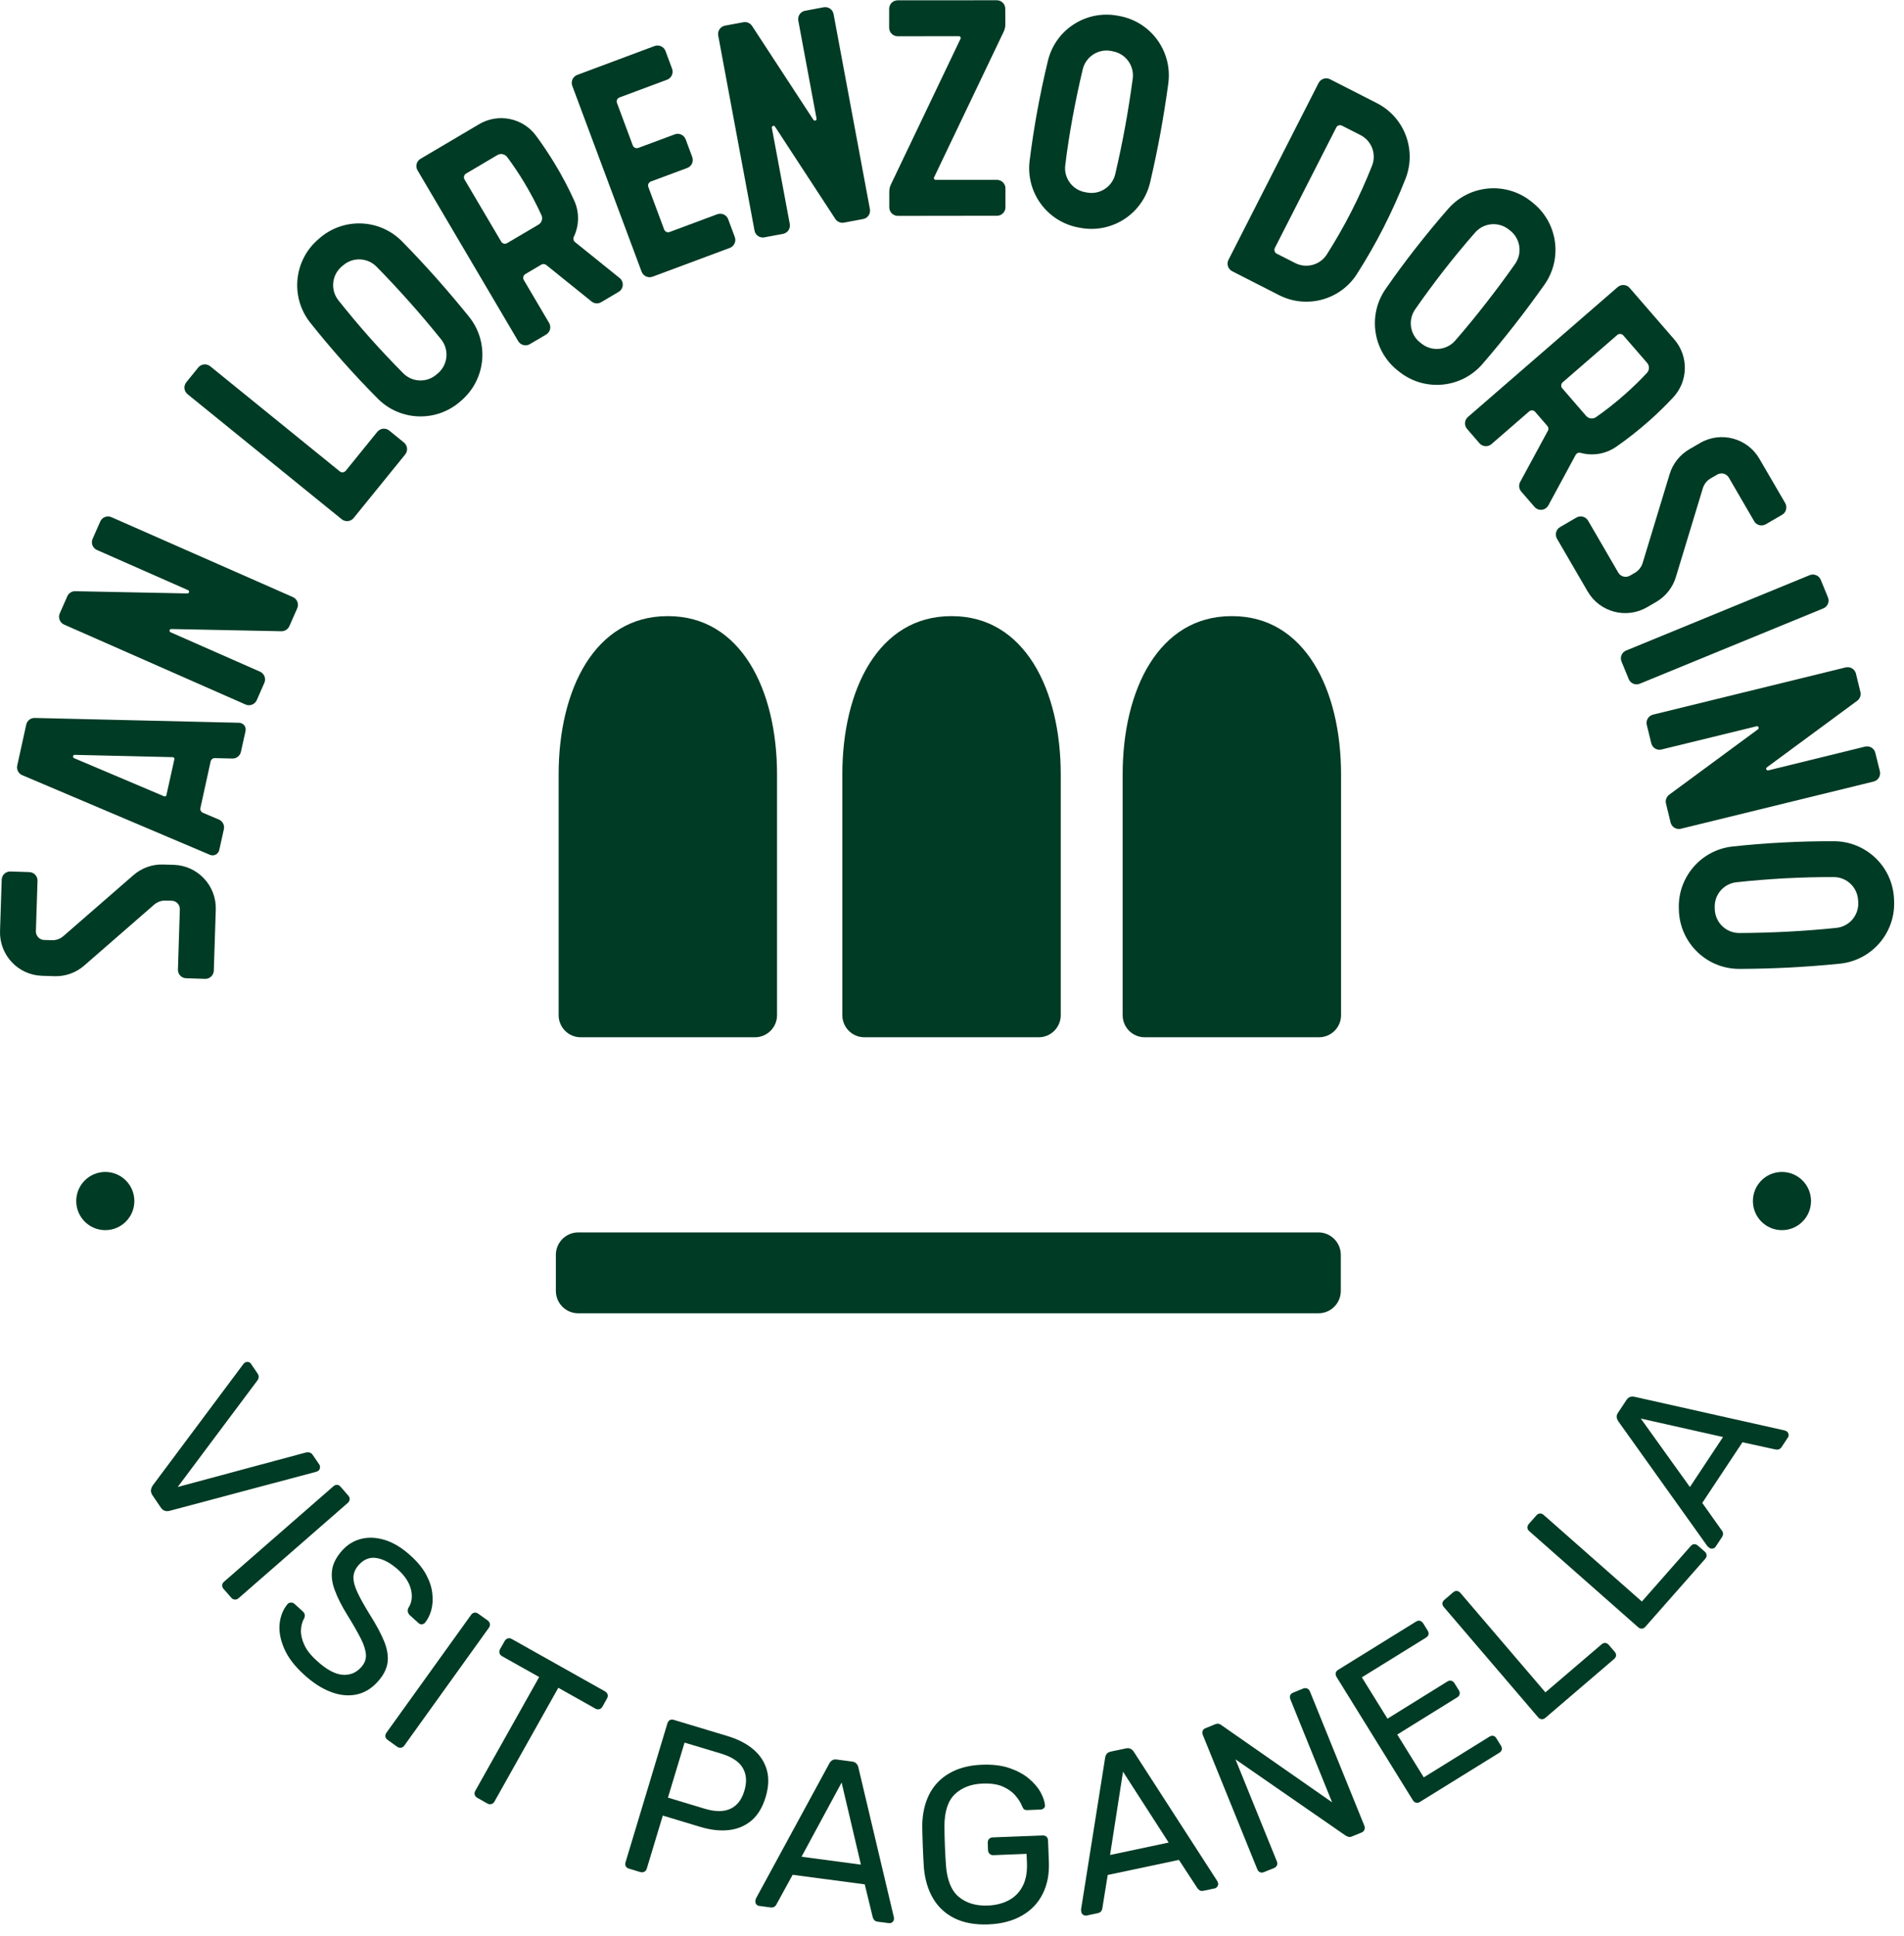
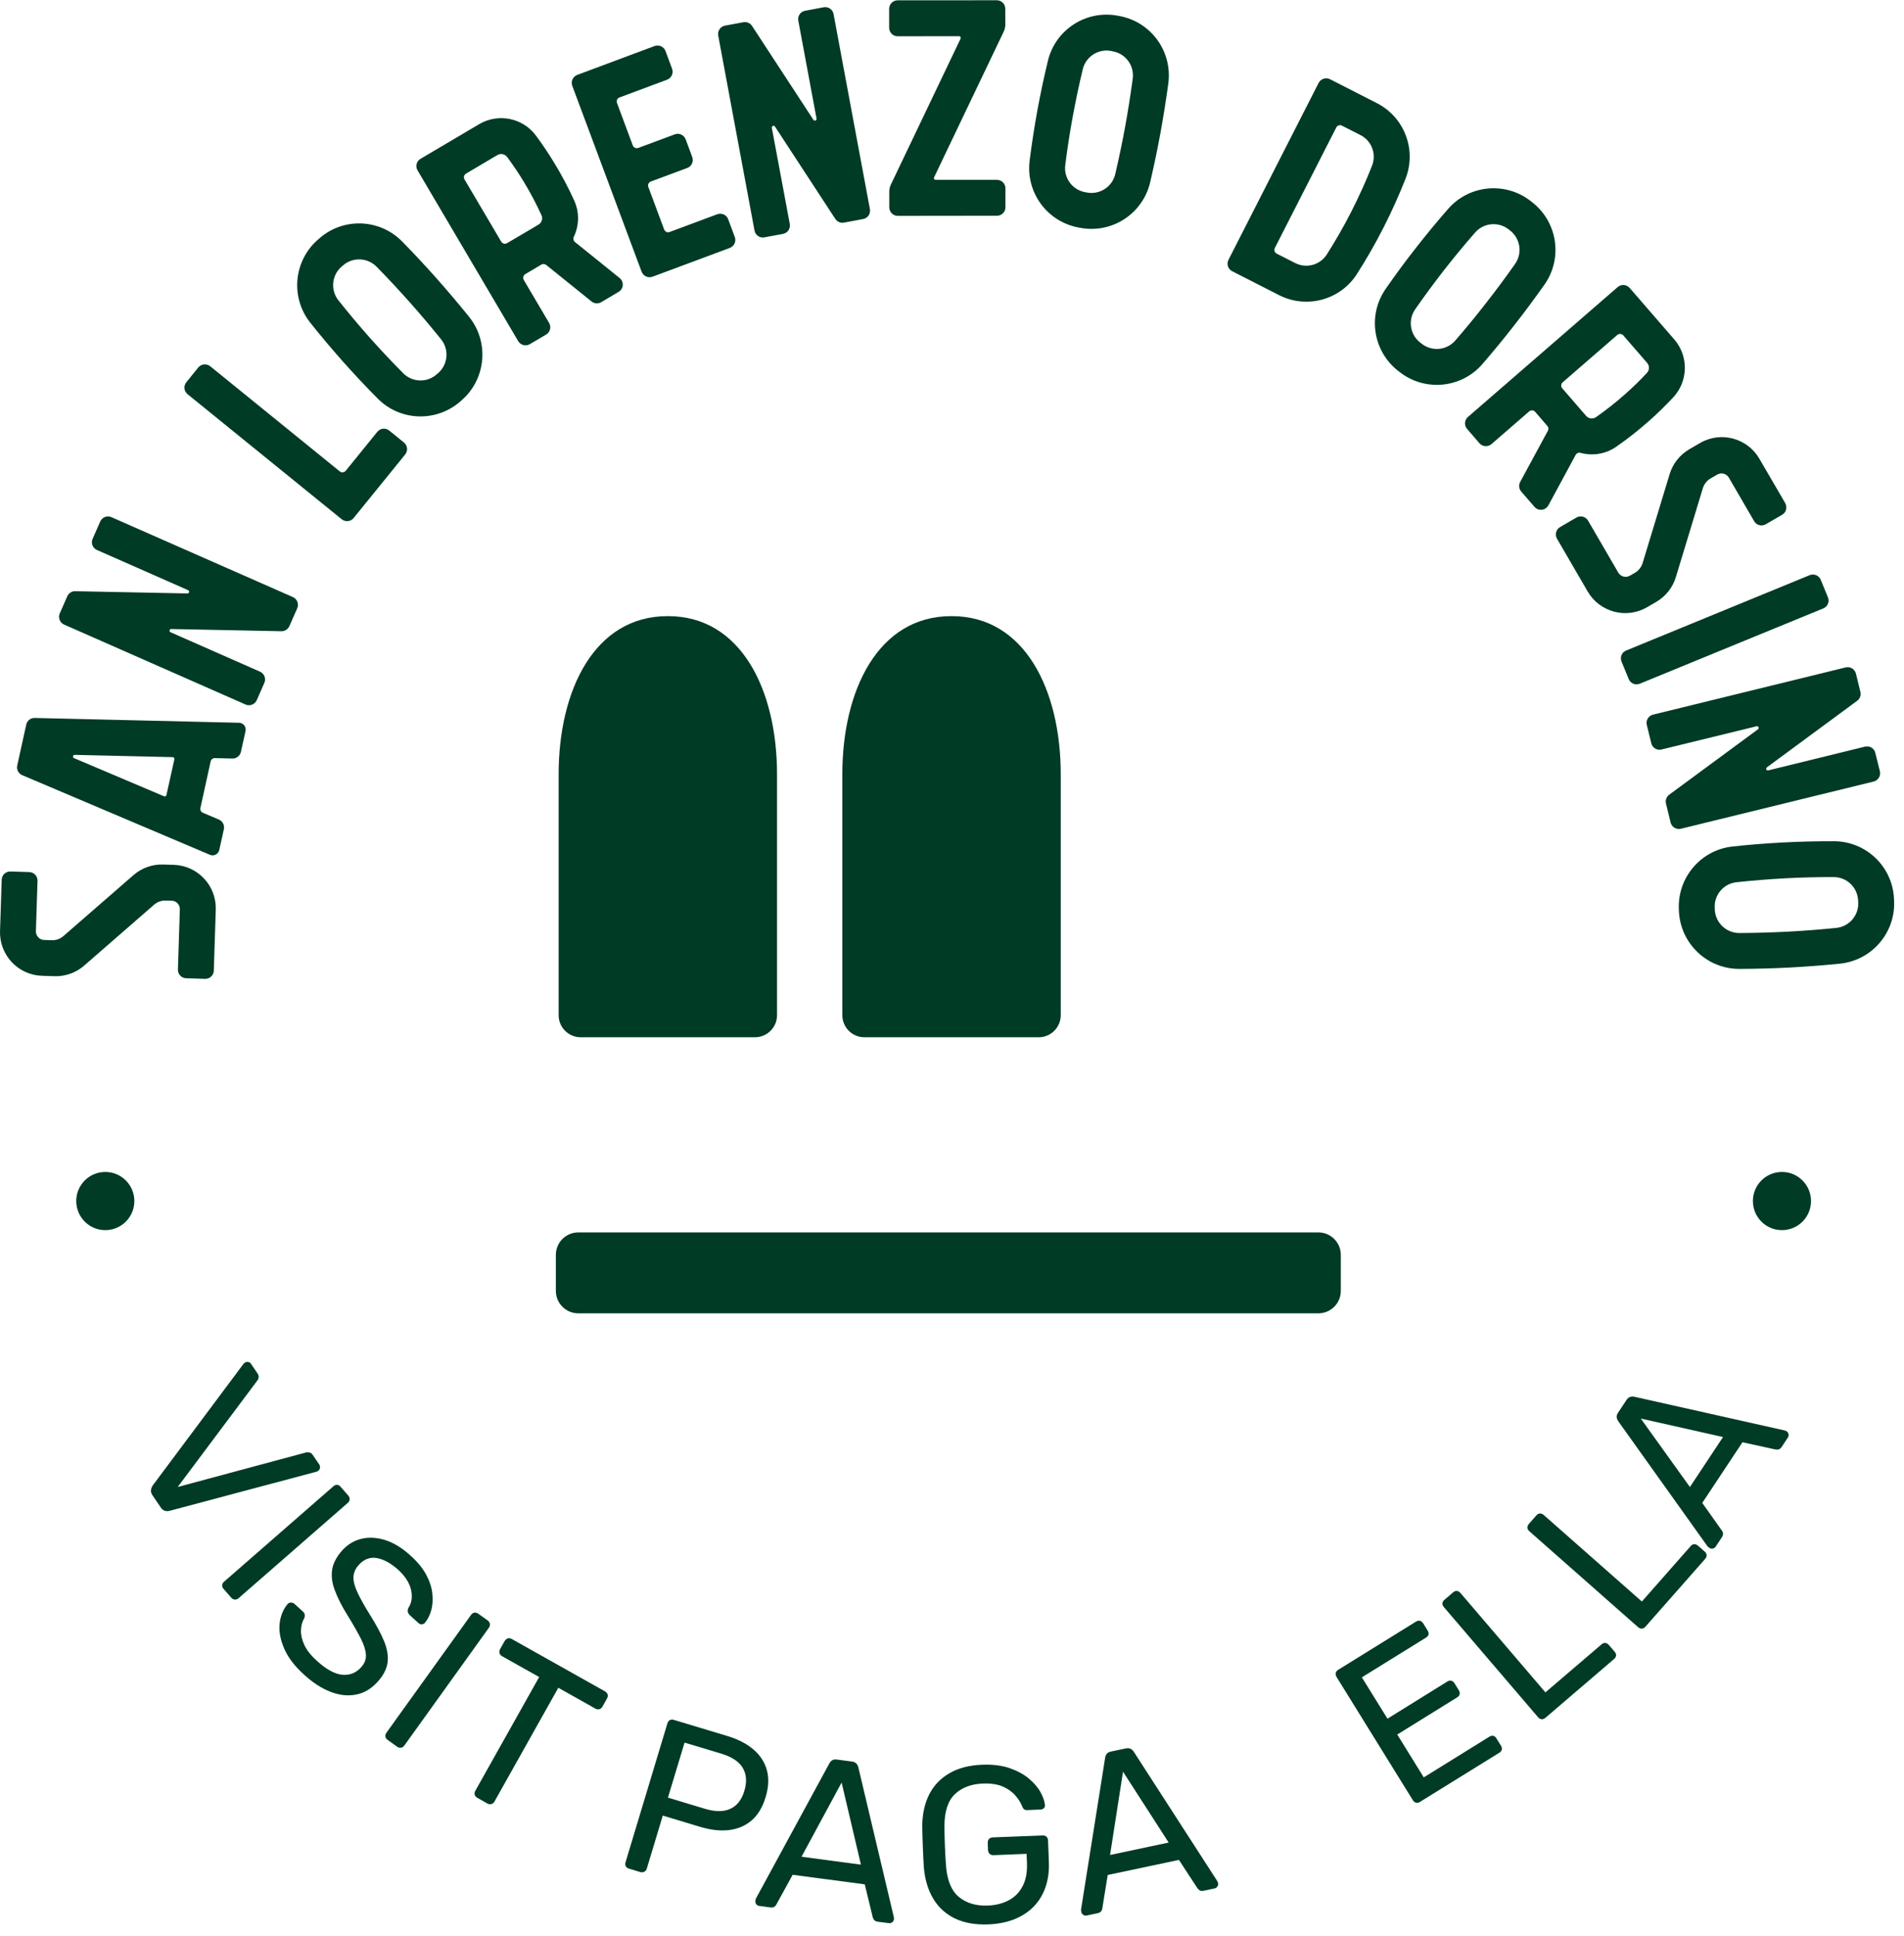
<svg xmlns="http://www.w3.org/2000/svg" width="122px" height="124px" viewBox="0 0 122 124" version="1.1">
  <title>Group 36</title>
  <g id="Page-1" stroke="none" stroke-width="1" fill="none" fill-rule="evenodd">
    <g id="01-brand-page" transform="translate(-175, -14141)" fill="#003B25">
      <g id="Group-36" transform="translate(175, 14141.017)">
        <path d="M9.777,95.766 C9.696,95.647 9.662,95.535 9.673,95.431 C9.681,95.331 9.723,95.228 9.788,95.124 L15.577,87.372 C15.615,87.322 15.65,87.287 15.692,87.26 C15.754,87.218 15.823,87.203 15.903,87.218 C15.984,87.233 16.046,87.272 16.084,87.337 L16.499,87.948 C16.564,88.04 16.588,88.133 16.572,88.217 C16.553,88.302 16.53,88.363 16.495,88.398 L11.387,95.224 L19.62,93.01 C19.674,92.998 19.735,92.998 19.82,93.014 C19.904,93.025 19.977,93.079 20.039,93.171 L20.458,93.786 C20.5,93.848 20.512,93.921 20.5,94.005 C20.489,94.086 20.45,94.152 20.389,94.19 C20.35,94.221 20.3,94.24 20.243,94.255 L10.888,96.746 C10.772,96.78 10.665,96.78 10.565,96.75 C10.465,96.723 10.377,96.65 10.296,96.531 L9.777,95.766 Z" id="Fill-158" />
        <path d="M14.325,101.752 C14.256,101.671 14.229,101.594 14.236,101.51 C14.244,101.425 14.286,101.352 14.356,101.291 L21.362,95.18 C21.435,95.114 21.512,95.087 21.597,95.087 C21.681,95.091 21.754,95.13 21.823,95.21 L22.319,95.779 C22.381,95.848 22.408,95.929 22.404,96.014 C22.396,96.102 22.358,96.175 22.289,96.24 L15.282,102.352 C15.209,102.413 15.132,102.444 15.044,102.436 C14.959,102.428 14.882,102.39 14.821,102.321 L14.325,101.752 Z" id="Fill-159" />
        <path d="M19.492,107.255 C18.881,106.702 18.455,106.145 18.213,105.58 C17.967,105.018 17.867,104.488 17.917,103.988 C17.967,103.493 18.14,103.066 18.432,102.716 C18.482,102.662 18.551,102.632 18.635,102.628 C18.724,102.624 18.797,102.651 18.862,102.705 L19.4,103.193 C19.481,103.27 19.527,103.35 19.531,103.431 C19.535,103.508 19.519,103.585 19.481,103.654 C19.366,103.854 19.296,104.1 19.285,104.388 C19.273,104.676 19.339,104.988 19.492,105.322 C19.642,105.66 19.911,106.006 20.307,106.36 C20.907,106.909 21.449,107.205 21.929,107.252 C22.41,107.294 22.809,107.136 23.132,106.779 C23.359,106.533 23.463,106.268 23.447,105.979 C23.432,105.691 23.328,105.349 23.128,104.949 C22.925,104.55 22.644,104.054 22.283,103.47 C21.902,102.858 21.622,102.309 21.449,101.828 C21.268,101.348 21.218,100.902 21.287,100.491 C21.356,100.084 21.576,99.68 21.937,99.276 C22.283,98.9 22.69,98.654 23.167,98.542 C23.64,98.427 24.147,98.458 24.689,98.627 C25.231,98.8 25.776,99.134 26.322,99.634 C26.76,100.03 27.087,100.429 27.31,100.845 C27.529,101.256 27.66,101.655 27.702,102.048 C27.744,102.44 27.721,102.793 27.633,103.116 C27.544,103.439 27.406,103.708 27.225,103.927 C27.179,103.977 27.118,104.008 27.041,104.019 C26.964,104.035 26.891,104.008 26.81,103.935 L26.253,103.431 C26.203,103.385 26.165,103.324 26.138,103.251 C26.115,103.174 26.119,103.085 26.161,102.981 C26.38,102.655 26.441,102.267 26.338,101.813 C26.234,101.363 25.961,100.933 25.511,100.525 C25.054,100.114 24.604,99.864 24.162,99.78 C23.72,99.699 23.328,99.841 22.99,100.214 C22.775,100.452 22.659,100.714 22.648,100.991 C22.64,101.267 22.725,101.598 22.905,101.978 C23.082,102.359 23.344,102.828 23.686,103.381 C24.108,104.046 24.416,104.626 24.62,105.122 C24.819,105.618 24.889,106.075 24.831,106.487 C24.769,106.898 24.558,107.305 24.193,107.705 C23.793,108.147 23.336,108.42 22.821,108.52 C22.306,108.624 21.764,108.566 21.199,108.351 C20.63,108.136 20.061,107.774 19.492,107.255" id="Fill-160" />
        <path d="M24.837,111.423 C24.753,111.361 24.706,111.292 24.695,111.208 C24.683,111.123 24.706,111.042 24.76,110.965 L30.183,103.417 C30.241,103.336 30.31,103.29 30.391,103.275 C30.475,103.256 30.556,103.279 30.641,103.34 L31.256,103.778 C31.329,103.836 31.375,103.905 31.39,103.99 C31.406,104.078 31.383,104.159 31.329,104.236 L25.906,111.788 C25.852,111.865 25.779,111.911 25.694,111.922 C25.606,111.938 25.525,111.919 25.448,111.861 L24.837,111.423 Z" id="Fill-161" />
        <path d="M30.578,115.13 C30.497,115.084 30.443,115.018 30.416,114.934 C30.397,114.853 30.409,114.769 30.455,114.684 L34.548,107.397 L32.169,106.063 C32.084,106.013 32.031,105.948 32.007,105.867 C31.984,105.783 31.996,105.698 32.038,105.617 L32.334,105.095 C32.384,105.006 32.453,104.949 32.538,104.922 C32.619,104.899 32.703,104.91 32.784,104.956 L38.76,108.312 C38.849,108.362 38.906,108.431 38.933,108.515 C38.956,108.6 38.941,108.688 38.891,108.777 L38.599,109.299 C38.549,109.38 38.488,109.434 38.403,109.457 C38.318,109.48 38.23,109.468 38.142,109.415 L35.774,108.085 L31.681,115.376 C31.635,115.46 31.569,115.51 31.485,115.533 C31.4,115.556 31.312,115.545 31.223,115.495 L30.578,115.13 Z" id="Fill-162" />
        <path d="M42.799,115.121 L45.155,115.832 C45.824,116.032 46.374,116.036 46.8,115.836 C47.227,115.64 47.527,115.256 47.696,114.683 C47.865,114.122 47.834,113.634 47.6,113.23 C47.369,112.823 46.904,112.516 46.216,112.304 L43.864,111.597 L42.799,115.121 Z M40.297,119.668 C40.197,119.637 40.128,119.584 40.093,119.511 C40.059,119.434 40.055,119.353 40.082,119.261 L42.761,110.375 C42.791,110.275 42.841,110.202 42.914,110.159 C42.987,110.117 43.072,110.11 43.172,110.14 L46.631,111.182 C47.3,111.386 47.849,111.67 48.28,112.039 C48.706,112.404 48.995,112.846 49.137,113.357 C49.279,113.872 49.252,114.449 49.056,115.094 C48.864,115.736 48.564,116.232 48.165,116.578 C47.765,116.92 47.284,117.128 46.727,117.197 C46.166,117.266 45.547,117.197 44.875,116.997 L42.469,116.271 L41.442,119.672 C41.415,119.76 41.362,119.826 41.285,119.868 C41.208,119.91 41.12,119.914 41.02,119.887 L40.297,119.668 Z" id="Fill-163" />
        <path d="M51.359,118.906 L55.164,119.413 L53.927,114.155 L51.359,118.906 Z M48.646,122.057 C48.569,122.05 48.507,122.011 48.457,121.95 C48.411,121.884 48.392,121.815 48.4,121.738 C48.404,121.692 48.419,121.642 48.434,121.588 L53.139,112.933 C53.189,112.845 53.25,112.775 53.323,112.729 C53.4,112.679 53.5,112.664 53.631,112.683 L54.592,112.81 C54.715,112.825 54.807,112.868 54.868,112.933 C54.93,112.998 54.976,113.079 54.999,113.179 L57.27,122.761 C57.282,122.818 57.286,122.872 57.278,122.918 C57.27,122.991 57.232,123.057 57.171,123.103 C57.105,123.153 57.036,123.172 56.959,123.16 L56.24,123.068 C56.125,123.053 56.048,123.01 56.006,122.949 C55.96,122.887 55.933,122.83 55.921,122.78 L55.41,120.677 L50.79,120.063 L49.749,121.961 C49.733,122.007 49.691,122.053 49.63,122.103 C49.564,122.153 49.476,122.169 49.364,122.153 L48.646,122.057 Z" id="Fill-164" />
        <path d="M63.322,123.241 C62.488,123.272 61.776,123.145 61.18,122.857 C60.584,122.565 60.123,122.142 59.793,121.585 C59.462,121.031 59.266,120.37 59.197,119.602 C59.17,119.187 59.151,118.745 59.131,118.276 C59.112,117.807 59.101,117.361 59.093,116.931 C59.101,116.166 59.251,115.493 59.535,114.924 C59.823,114.355 60.25,113.898 60.826,113.564 C61.403,113.229 62.099,113.045 62.926,113.014 C63.598,112.987 64.183,113.06 64.686,113.229 C65.182,113.402 65.597,113.625 65.927,113.902 C66.254,114.179 66.504,114.467 66.673,114.774 C66.838,115.082 66.934,115.355 66.954,115.589 C66.965,115.674 66.946,115.743 66.888,115.797 C66.835,115.85 66.762,115.881 66.665,115.885 L65.828,115.92 C65.731,115.92 65.662,115.904 65.62,115.87 C65.574,115.831 65.532,115.766 65.493,115.674 C65.397,115.432 65.247,115.193 65.043,114.966 C64.84,114.736 64.571,114.551 64.24,114.405 C63.906,114.263 63.483,114.202 62.972,114.221 C62.222,114.248 61.63,114.478 61.184,114.901 C60.738,115.328 60.519,116.008 60.515,116.95 C60.523,117.795 60.554,118.637 60.615,119.479 C60.688,120.42 60.965,121.093 61.445,121.485 C61.926,121.881 62.541,122.062 63.291,122.035 C63.791,122.015 64.236,121.904 64.621,121.704 C65.009,121.504 65.309,121.204 65.516,120.809 C65.731,120.413 65.824,119.917 65.804,119.321 L65.778,118.722 L63.648,118.806 C63.552,118.81 63.475,118.779 63.41,118.722 C63.349,118.664 63.31,118.579 63.306,118.476 L63.291,118.022 C63.287,117.918 63.314,117.834 63.372,117.768 C63.433,117.707 63.51,117.672 63.602,117.668 L66.811,117.545 C66.919,117.542 67,117.569 67.057,117.626 C67.119,117.688 67.15,117.768 67.154,117.872 L67.207,119.237 C67.238,120.013 67.107,120.697 66.811,121.285 C66.516,121.877 66.074,122.342 65.478,122.68 C64.882,123.022 64.167,123.207 63.322,123.241" id="Fill-165" />
        <path d="M71.128,118.795 L74.883,117.999 L71.958,113.46 L71.128,118.795 Z M69.625,122.673 C69.548,122.688 69.479,122.673 69.413,122.631 C69.344,122.585 69.302,122.527 69.287,122.454 C69.279,122.408 69.271,122.354 69.267,122.296 L70.812,112.569 C70.828,112.469 70.862,112.384 70.916,112.315 C70.97,112.246 71.062,112.196 71.189,112.169 L72.138,111.969 C72.258,111.942 72.358,111.95 72.438,111.992 C72.523,112.034 72.592,112.096 72.646,112.18 L77.988,120.451 C78.019,120.501 78.038,120.551 78.05,120.598 C78.065,120.671 78.05,120.744 78.007,120.809 C77.961,120.878 77.904,120.92 77.831,120.936 L77.12,121.086 C77.008,121.109 76.92,121.097 76.862,121.055 C76.797,121.009 76.751,120.967 76.724,120.92 L75.54,119.11 L70.978,120.075 L70.632,122.212 C70.632,122.262 70.609,122.319 70.567,122.385 C70.52,122.454 70.444,122.5 70.332,122.523 L69.625,122.673 Z" id="Fill-166" />
-         <path d="M80.99,119.891 C80.894,119.93 80.809,119.934 80.732,119.899 C80.656,119.861 80.598,119.799 80.563,119.711 L77.073,111.109 C77.035,111.013 77.031,110.929 77.058,110.848 C77.089,110.767 77.154,110.709 77.25,110.671 L77.854,110.425 C77.961,110.383 78.05,110.375 78.123,110.402 C78.196,110.429 78.238,110.452 78.257,110.475 L85.356,115.422 L82.685,108.834 C82.646,108.738 82.643,108.649 82.67,108.569 C82.7,108.492 82.766,108.434 82.862,108.396 L83.492,108.138 C83.592,108.1 83.677,108.096 83.757,108.131 C83.838,108.165 83.899,108.227 83.938,108.327 L87.42,116.917 C87.455,117.001 87.458,117.09 87.428,117.174 C87.397,117.259 87.336,117.316 87.247,117.355 L86.617,117.612 C86.517,117.651 86.436,117.651 86.367,117.62 C86.298,117.585 86.252,117.566 86.225,117.555 L79.164,112.67 L81.816,119.204 C81.851,119.292 81.855,119.376 81.82,119.457 C81.786,119.538 81.72,119.596 81.624,119.638 L80.99,119.891 Z" id="Fill-167" />
        <path d="M90.983,115.396 C90.895,115.45 90.81,115.469 90.729,115.446 C90.649,115.423 90.583,115.369 90.533,115.292 L85.644,107.398 C85.591,107.31 85.571,107.225 85.587,107.14 C85.602,107.06 85.656,106.991 85.74,106.937 L90.733,103.847 C90.825,103.789 90.91,103.774 90.991,103.797 C91.067,103.82 91.137,103.874 91.194,103.962 L91.479,104.423 C91.533,104.512 91.548,104.592 91.533,104.673 C91.513,104.75 91.46,104.819 91.371,104.873 L87.262,107.417 L88.904,110.065 L92.743,107.682 C92.835,107.629 92.916,107.613 92.997,107.636 C93.078,107.659 93.147,107.713 93.201,107.802 L93.477,108.247 C93.527,108.328 93.547,108.413 93.527,108.493 C93.516,108.574 93.462,108.643 93.374,108.697 L89.53,111.08 L91.229,113.824 L95.434,111.218 C95.522,111.165 95.607,111.145 95.683,111.165 C95.764,111.18 95.83,111.234 95.883,111.326 L96.175,111.795 C96.225,111.876 96.245,111.956 96.229,112.041 C96.214,112.122 96.16,112.191 96.072,112.245 L90.983,115.396 Z" id="Fill-168" />
        <path d="M99.02,110.012 C98.939,110.081 98.858,110.108 98.774,110.101 C98.693,110.089 98.62,110.051 98.558,109.978 L92.513,102.913 C92.451,102.84 92.424,102.764 92.424,102.679 C92.428,102.594 92.47,102.521 92.551,102.452 L93.12,101.964 C93.193,101.903 93.274,101.876 93.354,101.883 C93.435,101.895 93.508,101.933 93.573,102.006 L99.023,108.379 L102.625,105.3 C102.702,105.235 102.782,105.204 102.867,105.216 C102.948,105.223 103.024,105.269 103.09,105.346 L103.463,105.781 C103.524,105.85 103.555,105.931 103.551,106.015 C103.547,106.096 103.505,106.173 103.424,106.242 L99.02,110.012 Z" id="Fill-169" />
        <path d="M105.427,104.179 C105.357,104.256 105.281,104.294 105.196,104.298 C105.111,104.298 105.035,104.267 104.965,104.206 L97.99,98.056 C97.92,97.998 97.878,97.922 97.87,97.841 C97.863,97.756 97.893,97.676 97.959,97.595 L98.458,97.03 C98.52,96.961 98.593,96.922 98.681,96.922 C98.762,96.922 98.839,96.953 98.912,97.015 L105.204,102.561 L108.332,99.009 C108.401,98.929 108.478,98.89 108.563,98.886 C108.647,98.886 108.728,98.921 108.805,98.99 L109.232,99.363 C109.305,99.428 109.343,99.501 109.351,99.582 C109.358,99.666 109.332,99.747 109.262,99.828 L105.427,104.179 Z" id="Fill-170" />
        <path d="M108.282,95.227 L110.404,92.025 L105.135,90.842 L108.282,95.227 Z M109.931,99.047 C109.889,99.109 109.827,99.151 109.751,99.166 C109.674,99.182 109.601,99.17 109.535,99.128 C109.497,99.101 109.458,99.067 109.412,99.028 L103.689,91.011 C103.636,90.926 103.601,90.842 103.589,90.757 C103.578,90.669 103.609,90.569 103.682,90.461 L104.216,89.654 C104.285,89.55 104.362,89.485 104.447,89.458 C104.535,89.431 104.627,89.427 104.727,89.446 L114.336,91.599 C114.393,91.614 114.443,91.633 114.482,91.66 C114.543,91.702 114.586,91.76 114.601,91.841 C114.616,91.922 114.605,91.991 114.563,92.052 L114.163,92.659 C114.097,92.752 114.028,92.806 113.955,92.821 C113.878,92.832 113.813,92.832 113.763,92.821 L111.649,92.36 L109.074,96.245 L110.327,98.013 C110.362,98.048 110.385,98.102 110.404,98.183 C110.415,98.263 110.392,98.348 110.331,98.444 L109.931,99.047 Z" id="Fill-171" />
        <path d="M10.463,55.356 L11.14,55.376 C12.673,55.426 13.876,56.713 13.826,58.247 L13.7,62.156 C13.688,62.455 13.438,62.69 13.138,62.678 L11.924,62.64 C11.624,62.632 11.39,62.378 11.401,62.079 L11.524,58.231 C11.536,57.932 11.301,57.682 11.001,57.674 L10.625,57.663 C10.352,57.651 10.087,57.747 9.875,57.928 L5.394,61.829 C4.867,62.29 4.183,62.532 3.48,62.509 L2.684,62.482 C1.155,62.432 -0.048,61.149 0.002,59.615 L0.109,56.329 C0.113,56.183 0.174,56.048 0.278,55.948 C0.386,55.852 0.524,55.798 0.666,55.802 L1.881,55.841 C2.181,55.852 2.415,56.102 2.404,56.402 L2.3,59.627 C2.296,59.773 2.35,59.911 2.45,60.015 C2.546,60.122 2.68,60.184 2.826,60.188 L3.315,60.203 C3.591,60.215 3.856,60.119 4.064,59.938 L8.549,56.037 C9.08,55.576 9.76,55.33 10.463,55.356" id="Fill-172" />
        <path d="M11.151,48.521 C11.132,48.494 11.101,48.482 11.071,48.478 L4.787,48.332 C4.737,48.328 4.687,48.367 4.679,48.417 C4.667,48.467 4.694,48.521 4.74,48.54 L10.517,50.988 C10.548,51 10.583,51 10.609,50.984 C10.64,50.969 10.659,50.942 10.663,50.911 L11.174,48.609 C11.182,48.578 11.171,48.544 11.151,48.521 M15.652,46.441 C15.729,46.545 15.76,46.676 15.733,46.806 L15.437,48.14 C15.379,48.394 15.152,48.574 14.891,48.567 L13.769,48.54 C13.638,48.536 13.527,48.628 13.496,48.755 L12.842,51.734 C12.812,51.86 12.881,51.991 13,52.041 L14.026,52.475 C14.268,52.579 14.399,52.837 14.345,53.094 L14.049,54.428 C14.022,54.555 13.938,54.662 13.823,54.72 C13.707,54.781 13.573,54.785 13.454,54.735 L1.42,49.631 C1.178,49.527 1.047,49.27 1.105,49.012 L1.681,46.395 C1.735,46.138 1.966,45.961 2.227,45.968 L15.318,46.276 C15.448,46.28 15.571,46.341 15.652,46.441" id="Fill-173" />
        <path d="M7.138,33.107 L18.769,38.227 C19.042,38.35 19.168,38.669 19.045,38.946 L18.542,40.087 C18.454,40.287 18.254,40.414 18.035,40.414 L10.974,40.272 C10.92,40.272 10.874,40.306 10.867,40.356 C10.851,40.406 10.878,40.456 10.928,40.479 L16.662,43.004 C16.935,43.124 17.058,43.446 16.939,43.719 L16.451,44.83 C16.328,45.103 16.009,45.23 15.732,45.107 L4.106,39.987 C3.833,39.868 3.71,39.545 3.829,39.272 L4.313,38.173 C4.402,37.973 4.602,37.843 4.821,37.85 L12.008,37.993 C12.062,37.993 12.104,37.958 12.116,37.908 C12.127,37.858 12.1,37.804 12.054,37.785 L6.212,35.21 C5.939,35.091 5.812,34.772 5.935,34.495 L6.424,33.384 C6.543,33.111 6.866,32.985 7.138,33.107" id="Fill-174" />
        <path d="M24.541,27.442 C24.683,27.426 24.829,27.469 24.941,27.561 L25.882,28.326 C26.117,28.514 26.151,28.856 25.963,29.091 L22.661,33.161 C22.473,33.395 22.131,33.43 21.896,33.242 L12.019,25.232 C11.784,25.04 11.75,24.701 11.938,24.467 L12.703,23.522 C12.891,23.291 13.233,23.253 13.468,23.441 L21.77,30.175 C21.885,30.271 22.058,30.251 22.154,30.136 L24.176,27.642 C24.268,27.53 24.399,27.457 24.541,27.442" id="Fill-175" />
        <path d="M26.25,19.338 C25.566,18.569 24.855,17.804 24.132,17.07 C23.548,16.471 22.595,16.436 21.968,16.993 L21.872,17.074 C21.25,17.628 21.169,18.569 21.684,19.219 C22.33,20.03 23.002,20.833 23.694,21.613 C24.386,22.39 25.105,23.154 25.839,23.892 C26.423,24.48 27.368,24.507 27.987,23.954 L28.083,23.873 C28.71,23.316 28.787,22.363 28.26,21.713 C27.611,20.91 26.938,20.107 26.25,19.338 M27.972,17.812 C28.679,18.608 29.382,19.438 30.051,20.268 C31.35,21.875 31.154,24.219 29.609,25.595 L29.517,25.676 C27.983,27.04 25.65,26.971 24.205,25.514 C23.44,24.746 22.691,23.946 21.972,23.139 C21.257,22.332 20.55,21.494 19.878,20.649 C18.605,19.042 18.809,16.717 20.343,15.356 L20.439,15.272 C21.984,13.896 24.332,13.98 25.777,15.46 C26.527,16.221 27.261,17.013 27.972,17.812" id="Fill-176" />
        <path d="M33.569,11.637 C33.239,11.091 32.877,10.553 32.497,10.042 C32.351,9.846 32.078,9.792 31.87,9.915 L29.86,11.103 C29.799,11.141 29.753,11.199 29.733,11.268 C29.718,11.341 29.729,11.414 29.764,11.476 L32.116,15.461 C32.193,15.592 32.358,15.634 32.489,15.558 L34.499,14.374 C34.711,14.251 34.795,13.989 34.695,13.766 C34.361,13.036 33.984,12.325 33.569,11.637 L33.569,11.637 Z M39.703,17.791 C39.842,17.898 39.915,18.075 39.903,18.252 C39.892,18.429 39.792,18.59 39.638,18.678 L38.519,19.339 C38.327,19.451 38.081,19.436 37.904,19.293 L34.999,16.953 C34.91,16.884 34.787,16.876 34.688,16.93 L33.657,17.541 C33.531,17.618 33.485,17.783 33.561,17.914 L35.183,20.665 C35.337,20.923 35.252,21.257 34.995,21.411 L33.95,22.026 C33.688,22.18 33.358,22.091 33.204,21.834 L26.755,10.895 C26.601,10.638 26.685,10.307 26.947,10.154 L30.702,7.936 C31.928,7.213 33.504,7.532 34.349,8.678 C34.768,9.247 35.168,9.842 35.533,10.446 C35.998,11.211 36.417,12.002 36.786,12.813 C37.132,13.563 37.12,14.424 36.763,15.162 C36.713,15.273 36.744,15.408 36.84,15.485 L39.703,17.791 Z" id="Fill-177" />
        <path d="M39.54,6.367 C39.51,6.433 39.506,6.506 39.533,6.575 L40.547,9.3 C40.601,9.438 40.759,9.508 40.897,9.458 L43.234,8.589 C43.368,8.535 43.518,8.543 43.645,8.6 C43.78,8.662 43.88,8.77 43.933,8.904 L44.356,10.042 C44.46,10.322 44.318,10.638 44.037,10.741 L41.7,11.61 C41.635,11.637 41.581,11.687 41.55,11.752 C41.52,11.817 41.516,11.894 41.543,11.96 L42.557,14.685 C42.611,14.823 42.765,14.896 42.907,14.842 L45.959,13.705 C46.239,13.601 46.555,13.743 46.658,14.024 L47.081,15.161 C47.189,15.438 47.043,15.753 46.766,15.861 L41.812,17.706 C41.531,17.809 41.22,17.667 41.112,17.387 L36.669,5.48 C36.565,5.199 36.708,4.884 36.988,4.78 L41.942,2.931 C42.077,2.881 42.227,2.889 42.357,2.947 C42.488,3.008 42.592,3.116 42.642,3.25 L43.065,4.388 C43.168,4.669 43.026,4.98 42.746,5.088 L39.694,6.225 C39.625,6.252 39.571,6.302 39.54,6.367" id="Fill-178" />
        <path d="M53.411,0.883 L55.74,13.378 C55.794,13.674 55.602,13.959 55.306,14.012 L54.076,14.243 C53.861,14.282 53.642,14.189 53.523,14.005 L49.656,8.09 C49.629,8.047 49.572,8.032 49.526,8.051 C49.479,8.067 49.449,8.12 49.456,8.17 L50.606,14.331 C50.659,14.624 50.467,14.908 50.171,14.962 L48.98,15.185 C48.684,15.242 48.399,15.046 48.346,14.75 L46.02,2.259 C45.967,1.963 46.159,1.683 46.455,1.625 L47.635,1.406 C47.85,1.368 48.069,1.46 48.188,1.644 L52.124,7.663 C52.154,7.705 52.204,7.721 52.254,7.702 C52.304,7.682 52.331,7.632 52.32,7.582 L51.151,1.302 C51.098,1.01 51.29,0.726 51.586,0.672 L52.777,0.449 C53.073,0.395 53.357,0.587 53.411,0.883" id="Fill-179" />
        <path d="M59.848,11.35 C59.833,11.384 59.833,11.423 59.856,11.453 C59.875,11.484 59.91,11.503 59.948,11.503 L63.879,11.503 C64.179,11.503 64.425,11.746 64.425,12.045 L64.425,13.26 C64.425,13.56 64.183,13.802 63.883,13.802 L57.527,13.81 C57.227,13.81 56.981,13.564 56.981,13.264 L56.981,12.261 C56.981,12.099 57.016,11.938 57.089,11.792 L61.551,2.456 C61.566,2.421 61.562,2.383 61.543,2.352 C61.524,2.321 61.489,2.302 61.451,2.302 L57.515,2.306 C57.216,2.306 56.973,2.06 56.973,1.76 L56.973,0.55 C56.973,0.246 57.216,0.004 57.515,0.004 L63.871,0 C64.017,0 64.156,0.058 64.256,0.158 C64.359,0.261 64.413,0.4 64.413,0.542 L64.417,1.545 C64.417,1.71 64.382,1.868 64.309,2.018 L59.848,11.35 Z" id="Fill-180" />
        <path d="M72.096,8.087 C72.281,7.073 72.442,6.043 72.58,5.024 C72.692,4.194 72.131,3.421 71.308,3.272 L71.185,3.245 C70.371,3.095 69.575,3.61 69.379,4.417 C69.137,5.424 68.922,6.45 68.733,7.472 C68.545,8.491 68.383,9.533 68.257,10.563 C68.153,11.385 68.714,12.146 69.529,12.292 L69.652,12.315 C70.474,12.469 71.274,11.942 71.462,11.128 C71.696,10.124 71.912,9.098 72.096,8.087 M74.356,8.502 C74.164,9.552 73.941,10.613 73.699,11.65 C73.234,13.66 71.27,14.952 69.237,14.579 L69.114,14.556 C67.096,14.187 65.72,12.308 65.974,10.274 C66.108,9.202 66.277,8.118 66.469,7.057 C66.665,5.997 66.892,4.924 67.146,3.875 C67.626,1.884 69.583,0.616 71.6,0.985 L71.723,1.008 C73.757,1.381 75.133,3.279 74.86,5.328 C74.717,6.385 74.548,7.449 74.356,8.502" id="Fill-181" />
        <path d="M86.601,13.509 C87.082,12.563 87.524,11.587 87.912,10.603 C88.212,9.85 87.889,8.996 87.166,8.631 L85.986,8.032 C85.921,7.997 85.848,7.993 85.779,8.016 C85.71,8.036 85.652,8.085 85.621,8.151 L81.689,15.861 C81.62,15.995 81.67,16.161 81.805,16.23 L82.985,16.829 C83.703,17.198 84.584,16.96 85.018,16.28 C85.587,15.384 86.121,14.454 86.601,13.509 M88.654,14.554 C88.139,15.565 87.57,16.556 86.959,17.513 C85.894,19.201 83.715,19.793 81.939,18.878 L78.953,17.356 C78.684,17.218 78.58,16.891 78.715,16.626 L84.491,5.295 C84.63,5.03 84.956,4.922 85.222,5.057 L88.212,6.583 C89.995,7.482 90.791,9.596 90.053,11.448 C89.638,12.502 89.165,13.547 88.654,14.554" id="Fill-182" />
        <path d="M95.226,19.385 C95.86,18.574 96.483,17.736 97.075,16.895 C97.559,16.211 97.425,15.269 96.763,14.75 L96.664,14.673 C96.01,14.162 95.072,14.25 94.523,14.873 C93.839,15.653 93.17,16.464 92.532,17.279 C91.894,18.102 91.267,18.947 90.675,19.8 C90.203,20.481 90.345,21.415 91.002,21.926 L91.102,22.003 C91.759,22.518 92.709,22.422 93.254,21.787 C93.931,21.007 94.596,20.196 95.226,19.385 M97.04,20.8 C96.383,21.641 95.695,22.483 94.996,23.29 C93.65,24.854 91.31,25.085 89.684,23.813 L89.584,23.736 C87.97,22.475 87.616,20.169 88.788,18.486 C89.403,17.598 90.053,16.714 90.722,15.865 C91.386,15.015 92.082,14.17 92.793,13.359 C94.142,11.817 96.464,11.598 98.082,12.863 L98.178,12.94 C99.808,14.208 100.15,16.537 98.958,18.221 C98.339,19.093 97.697,19.962 97.04,20.8" id="Fill-183" />
        <path d="M104.154,25.208 C104.631,24.785 105.096,24.331 105.53,23.866 C105.696,23.686 105.7,23.413 105.542,23.228 L104.012,21.464 C103.966,21.41 103.897,21.376 103.824,21.372 C103.755,21.368 103.682,21.391 103.628,21.437 L100.13,24.47 C100.015,24.57 100.004,24.743 100.103,24.854 L101.629,26.618 C101.791,26.803 102.06,26.841 102.263,26.703 C102.921,26.242 103.555,25.742 104.154,25.208 L104.154,25.208 Z M99.212,32.353 C99.123,32.51 98.97,32.614 98.793,32.633 C98.612,32.652 98.439,32.583 98.324,32.449 L97.475,31.469 C97.325,31.3 97.298,31.054 97.405,30.854 L99.181,27.575 C99.239,27.475 99.223,27.352 99.15,27.268 L98.366,26.361 C98.266,26.249 98.093,26.234 97.982,26.334 L95.568,28.428 C95.338,28.624 94.996,28.601 94.799,28.375 L94.004,27.456 C93.808,27.229 93.831,26.887 94.058,26.691 L103.655,18.37 C103.882,18.174 104.224,18.197 104.42,18.424 L107.279,21.722 C108.209,22.794 108.182,24.401 107.206,25.442 C106.726,25.957 106.211,26.461 105.68,26.93 C105.012,27.521 104.312,28.075 103.578,28.586 C102.905,29.059 102.06,29.205 101.264,28.986 C101.145,28.955 101.018,29.013 100.961,29.12 L99.212,32.353 Z" id="Fill-184" />
        <path d="M106.122,38.536 L105.534,38.878 C104.208,39.646 102.506,39.197 101.733,37.871 L99.765,34.488 C99.615,34.227 99.704,33.893 99.961,33.743 L101.011,33.132 C101.272,32.982 101.602,33.07 101.756,33.328 L103.693,36.66 C103.843,36.918 104.178,37.006 104.435,36.856 L104.762,36.668 C104.996,36.529 105.173,36.306 105.254,36.041 L106.983,30.353 C107.187,29.68 107.637,29.111 108.244,28.758 L108.932,28.358 C110.258,27.586 111.96,28.035 112.733,29.365 L114.39,32.209 C114.459,32.332 114.478,32.482 114.443,32.621 C114.409,32.763 114.317,32.878 114.19,32.955 L113.144,33.562 C112.883,33.712 112.549,33.628 112.399,33.366 L110.777,30.576 C110.704,30.453 110.585,30.361 110.446,30.322 C110.304,30.288 110.158,30.307 110.031,30.38 L109.608,30.626 C109.37,30.764 109.193,30.987 109.113,31.248 L107.383,36.941 C107.183,37.613 106.73,38.182 106.122,38.536" id="Fill-185" />
        <path d="M117.126,38.244 C117.241,38.521 117.107,38.84 116.83,38.951 L105.069,43.775 C104.792,43.89 104.473,43.755 104.362,43.479 L103.901,42.356 C103.785,42.08 103.916,41.761 104.197,41.649 L115.954,36.822 C116.234,36.71 116.55,36.841 116.665,37.118 L117.126,38.244 Z" id="Fill-186" />
        <path d="M120.055,50.041 L107.702,53.065 C107.414,53.135 107.118,52.958 107.045,52.666 L106.749,51.451 C106.695,51.24 106.78,51.017 106.952,50.886 L112.645,46.693 C112.687,46.662 112.702,46.605 112.679,46.558 C112.656,46.512 112.606,46.485 112.552,46.501 L106.464,47.988 C106.172,48.061 105.88,47.884 105.807,47.592 L105.519,46.412 C105.45,46.12 105.626,45.828 105.919,45.755 L118.264,42.73 C118.556,42.661 118.848,42.838 118.921,43.13 L119.205,44.298 C119.259,44.51 119.179,44.737 119.002,44.867 L113.21,49.134 C113.171,49.164 113.156,49.218 113.179,49.264 C113.198,49.314 113.252,49.337 113.302,49.326 L119.505,47.804 C119.797,47.735 120.093,47.911 120.162,48.203 L120.455,49.383 C120.524,49.675 120.347,49.968 120.055,50.041" id="Fill-187" />
        <path d="M114.563,59.655 C115.593,59.601 116.634,59.52 117.653,59.416 C118.491,59.336 119.113,58.609 119.067,57.775 L119.059,57.648 C119.017,56.818 118.337,56.165 117.507,56.161 C116.469,56.157 115.42,56.184 114.382,56.238 C113.344,56.295 112.295,56.38 111.265,56.491 C110.435,56.584 109.827,57.299 109.874,58.129 L109.877,58.256 C109.923,59.093 110.615,59.747 111.457,59.743 C112.487,59.739 113.532,59.708 114.563,59.655 M114.682,61.953 C113.617,62.007 112.533,62.038 111.465,62.041 C109.401,62.053 107.69,60.439 107.579,58.375 L107.575,58.248 C107.468,56.203 108.974,54.424 111.015,54.201 C112.091,54.085 113.183,53.997 114.263,53.943 C115.339,53.886 116.434,53.859 117.514,53.863 C119.563,53.87 121.254,55.477 121.358,57.525 L121.365,57.652 C121.473,59.716 119.943,61.499 117.887,61.707 C116.826,61.815 115.75,61.895 114.682,61.953" id="Fill-188" />
        <path d="M8.609,76.91 C8.609,77.94 7.775,78.774 6.745,78.774 C5.719,78.774 4.885,77.94 4.885,76.91 C4.885,75.88 5.719,75.046 6.745,75.046 C7.775,75.046 8.609,75.88 8.609,76.91" id="Fill-189" />
        <path d="M116.042,76.91 C116.042,77.94 115.208,78.774 114.178,78.774 C113.152,78.774 112.318,77.94 112.318,76.91 C112.318,75.88 113.152,75.046 114.178,75.046 C115.208,75.046 116.042,75.88 116.042,76.91" id="Fill-190" />
        <path d="M66.554,66.42 C67.334,66.42 67.968,65.786 67.968,65.006 L67.968,49.582 C67.968,44.151 65.643,39.447 60.995,39.447 L60.945,39.447 C56.295,39.447 53.973,44.151 53.973,49.582 L53.973,65.006 C53.973,65.786 54.604,66.42 55.388,66.42 L66.554,66.42 Z" id="Fill-191" />
-         <path d="M84.514,66.42 C85.295,66.42 85.929,65.786 85.929,65.006 L85.929,49.582 C85.929,44.151 83.604,39.447 78.957,39.447 L78.907,39.447 C74.256,39.447 71.935,44.151 71.935,49.582 L71.935,65.006 C71.935,65.786 72.565,66.42 73.349,66.42 L84.514,66.42 Z" id="Fill-192" />
        <path d="M48.374,66.42 C49.155,66.42 49.789,65.786 49.789,65.006 L49.789,49.582 C49.789,44.151 47.464,39.447 42.817,39.447 L42.767,39.447 C38.116,39.447 35.795,44.151 35.795,49.582 L35.795,65.006 C35.795,65.786 36.425,66.42 37.209,66.42 L48.374,66.42 Z" id="Fill-193" />
        <path d="M84.476,84.102 L37.054,84.102 C36.263,84.102 35.617,83.461 35.617,82.665 L35.617,80.355 C35.617,79.563 36.263,78.918 37.054,78.918 L84.476,78.918 C85.268,78.918 85.913,79.563 85.913,80.355 L85.913,82.665 C85.913,83.461 85.268,84.102 84.476,84.102" id="Fill-194" />
      </g>
    </g>
  </g>
</svg>